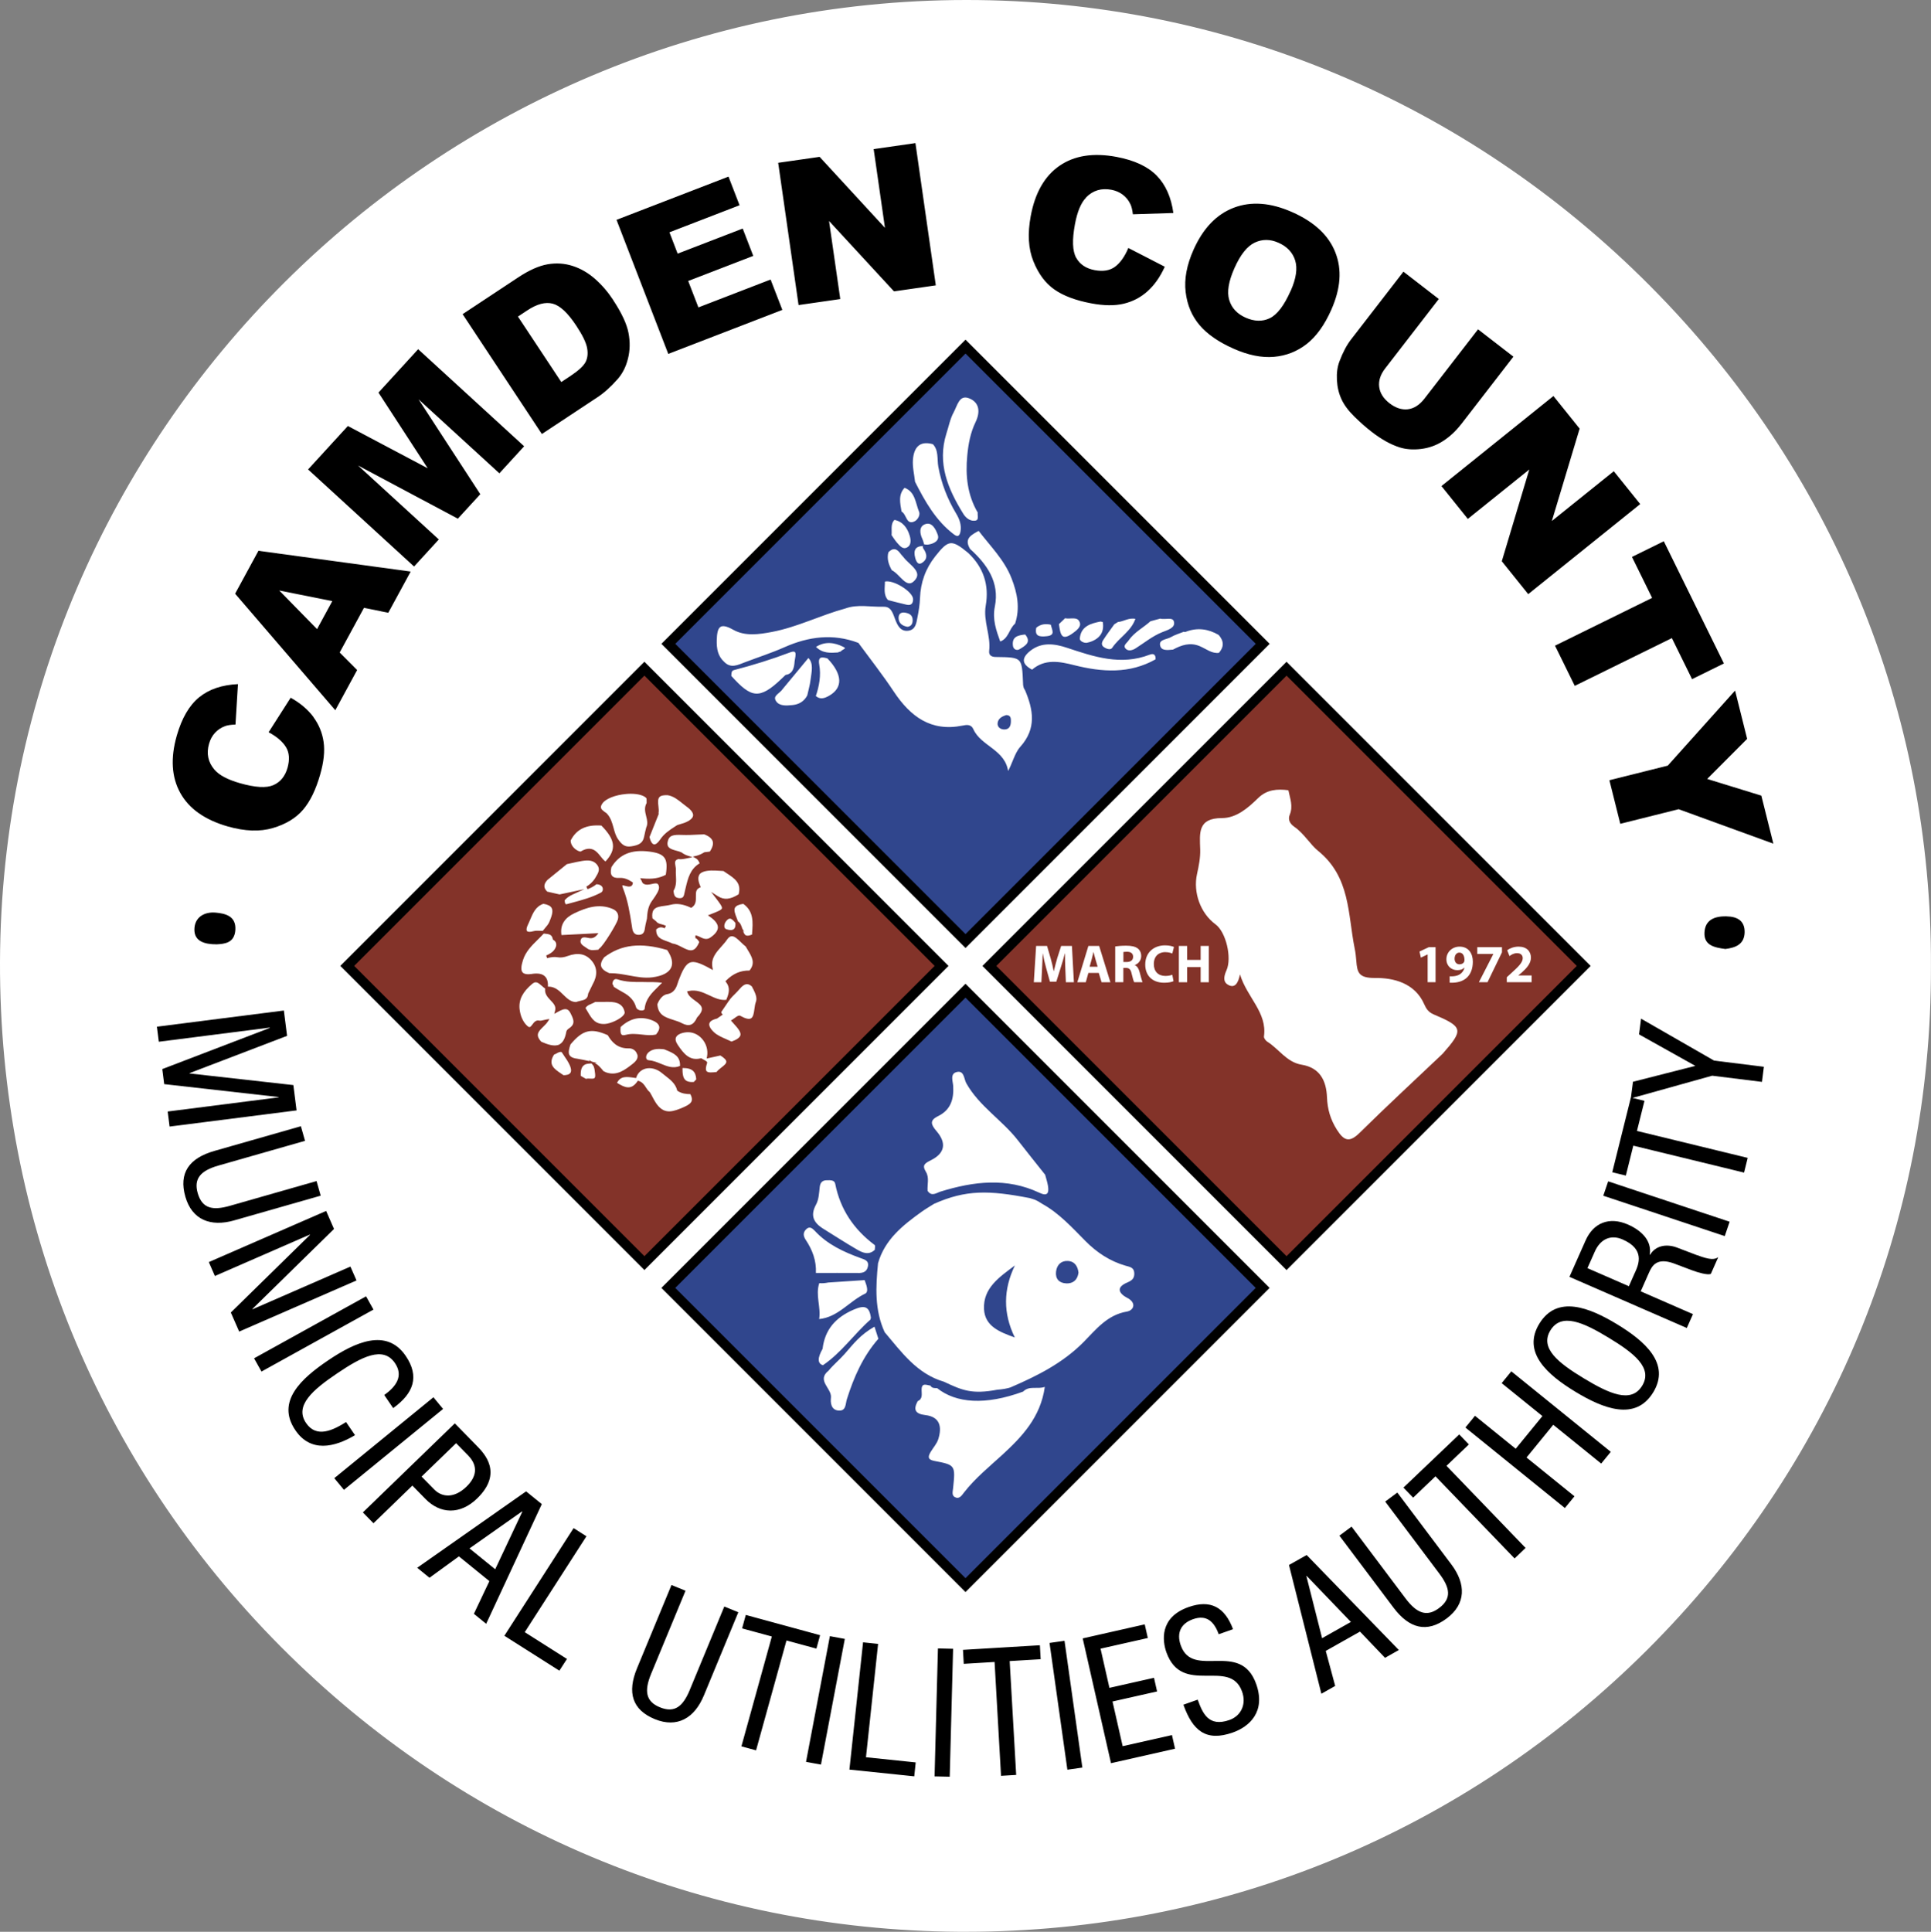
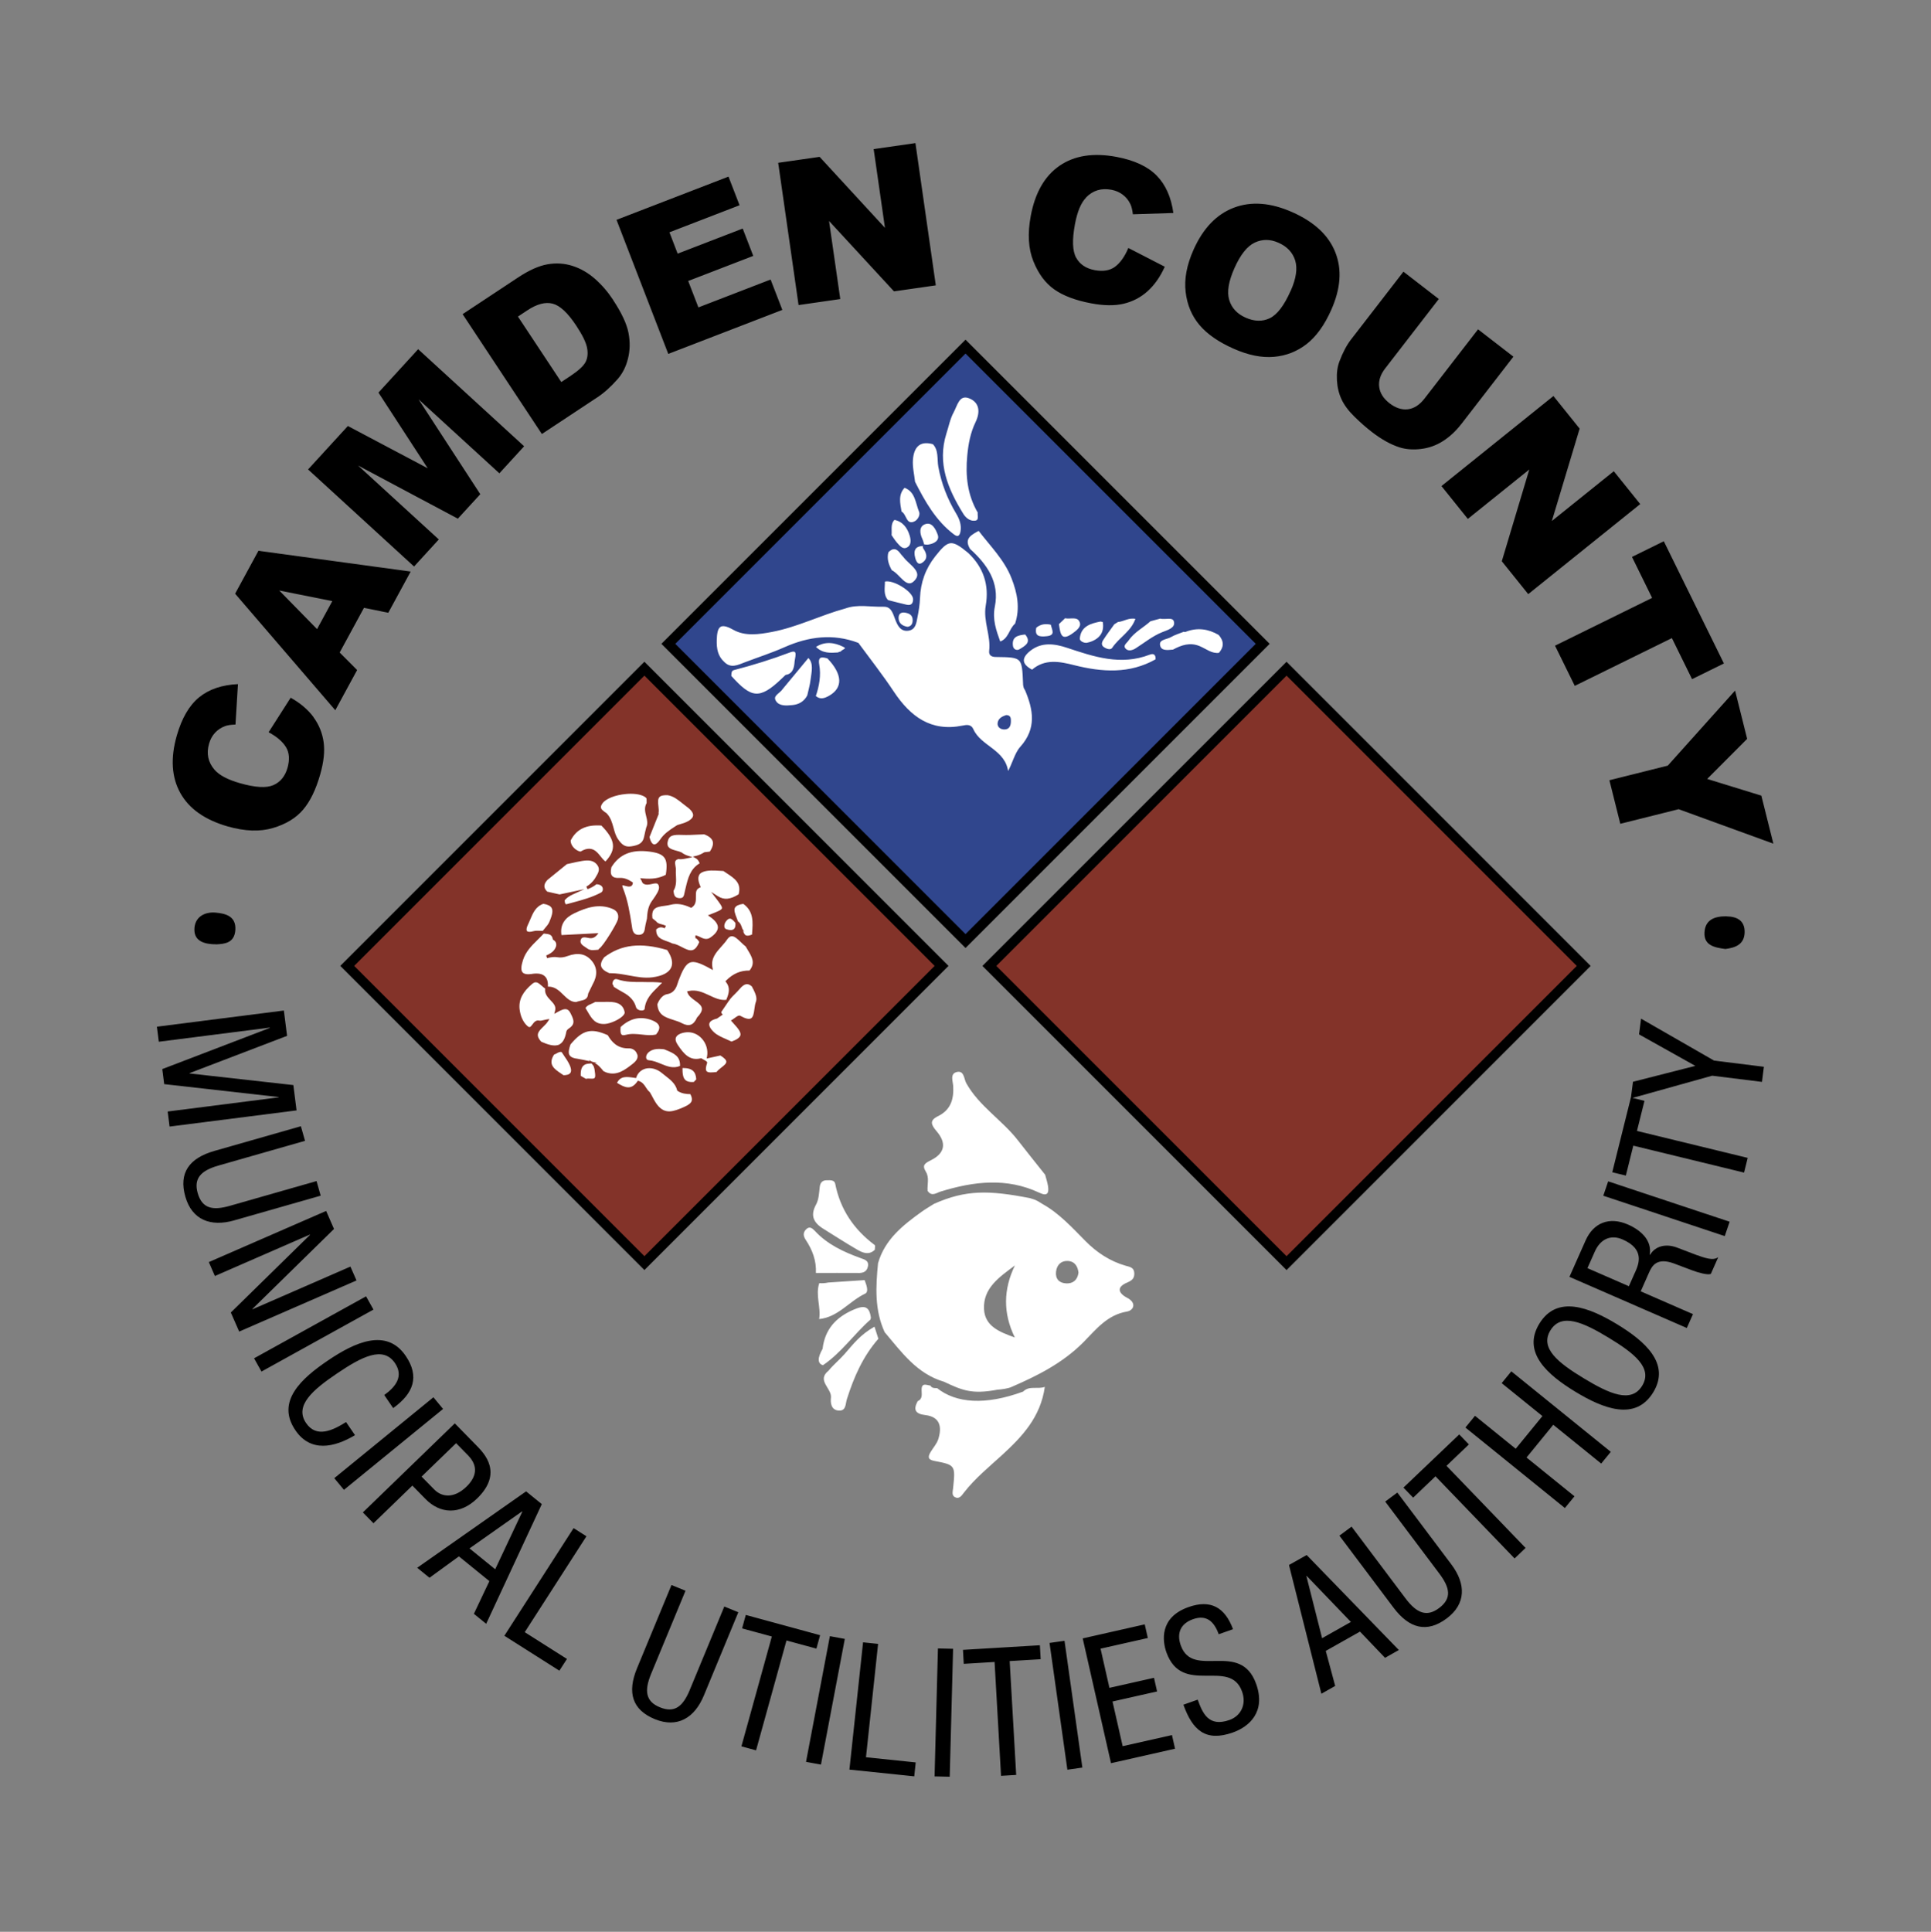
<svg xmlns="http://www.w3.org/2000/svg" id="Layer_2" viewBox="0 0 344 344.1">
  <rect x="0" y="0" width="344" height="344.1" fill="#808080" stroke="none" />
  <defs>
    <style>.cls-1{fill:#833329;}.cls-1,.cls-2,.cls-3,.cls-4{stroke-miterlimit:10;}.cls-1,.cls-2,.cls-4{stroke:#000;stroke-width:1.75px;}.cls-5,.cls-3{fill:#fff;}.cls-2{fill:#833329;}.cls-3{stroke:#30468d;stroke-width:.25px;}.cls-4{fill:#30468d;}</style>
  </defs>
  <g id="Logo3a_1_Image">
-     <path class="cls-5" d="M293.95,50.92C261.28,18.08,218.05,0,172.22,0h-.06C77.55.03.32,76.88,0,171.31c-.15,46.1,17.62,89.43,50.04,122.03,32.26,32.43,75.18,50.46,120.84,50.76.39,0,.77,0,1.16,0,45.81,0,88.87-17.79,121.36-50.17,32.76-32.65,50.73-75.9,50.59-121.77.23-45.52-17.54-88.57-50.04-121.24Z" />
    <rect class="cls-1" x="191.76" y="134.62" width="74.87" height="74.87" transform="translate(188.79 -111.67) rotate(45)" />
-     <path class="cls-5" d="M255.38,180.68c-.89-.38-1.31-1-1.64-1.76-1.68-3.86-5.52-4.75-8.76-4.72-2.93.03-3.2-.95-3.36-3.05-.06-.74-.14-1.49-.29-2.21-1.24-6.12-.74-12.72-6.54-17.4-1.35-1.09-2.5-3.09-4.2-4.26-.77-.53-1.2-1.27-.83-2.15.64-1.52.05-2.93-.24-4.37-1.98-.25-3.81-.14-5.38,1.39-1.81,1.77-3.88,3.57-6.46,3.57-4.35,0-3.96,2.69-3.87,5.58.05,1.46-.25,2.96-.57,4.41-.71,3.25.61,6.96,3.29,8.93,1.89,1.38,2.95,5.98,1.97,8.18-.37.83-.74,1.97.2,2.55,1.28.8,1.89-.27,2.2-1.81,1.25,4.13,4.87,6.76,4.27,11.06-.04.28.3.74.58.92,2.09,1.3,3.45,3.67,6.14,4.11,3.27.54,4.39,2.86,4.51,5.82.08,2.11.62,3.96,1.77,5.77,1.27,2,2.24,2.32,4.05.54,4.84-4.78,9.84-9.39,14.78-14.08,3.77-4.28,3.68-4.78-1.64-7.03ZM202.16,171.93v-.03c.56-.2,1.14-.77,1.14-1.59,0-.59-.21-1.04-.59-1.35-.46-.36-1.13-.51-2.09-.51-.78,0-1.48.06-1.95.13v6.37h1.45v-2.54h.44c.59,0,.87.23,1.04,1.04.19.79.34,1.32.45,1.5h1.49c-.12-.25-.33-1.09-.53-1.82-.16-.59-.41-1.03-.86-1.21ZM200.7,171.36h-.57v-1.78c.11-.02.31-.05.66-.05.67,0,1.07.31,1.07.9s-.43.93-1.16.93ZM193.89,168.5l-1.97,6.46h1.51l.46-1.66h1.85l.5,1.66h1.57l-2-6.46h-1.92ZM194.11,172.2l.38-1.37c.11-.37.2-.86.3-1.25h.02c.1.38.21.86.33,1.25l.4,1.37h-1.43ZM189.04,168.5l-.69,2.15c-.21.72-.43,1.57-.61,2.32h-.03c-.14-.76-.34-1.56-.55-2.31l-.63-2.16h-1.95l-.41,6.46h1.35l.12-2.45c.05-.8.08-1.8.11-2.67h.02c.15.84.37,1.76.58,2.52l.69,2.5h1.14l.79-2.52c.25-.76.52-1.68.72-2.5h.03c0,.94.03,1.88.06,2.65l.1,2.47h1.43l-.35-6.46h-1.91ZM213.89,170.98h-2.41v-2.48h-1.47v6.46h1.47v-2.7h2.41v2.7h1.46v-6.46h-1.46v2.48ZM207.61,169.6c.52,0,.93.12,1.23.24l.3-1.16c-.26-.13-.83-.29-1.59-.29-1.96,0-3.53,1.23-3.53,3.43,0,1.84,1.15,3.23,3.38,3.23.79,0,1.39-.14,1.66-.28l-.22-1.14c-.29.12-.78.21-1.22.21-1.3,0-2.07-.81-2.07-2.11,0-1.44.9-2.14,2.06-2.14ZM254.31,170.02h.02v4.93h1.41v-6.23h-1.21l-1.65.77.24,1.09,1.19-.57ZM260.02,168.62c-1.37,0-2.35,1.03-2.35,2.24s.89,1.95,1.95,1.95c.57,0,.97-.16,1.25-.45h.03c-.12.48-.38.88-.79,1.16-.34.23-.79.35-1.23.38-.29.02-.45.02-.63,0v1.14c.16,0,.41.02.66,0,.97-.04,1.78-.34,2.38-.87.68-.62,1.09-1.57,1.09-2.87,0-1.46-.76-2.68-2.36-2.68ZM260.82,171.36c-.13.22-.41.41-.81.41-.59,0-.88-.46-.88-1,0-.65.35-1.09.85-1.09.66,0,.91.65.91,1.31,0,.18-.03.28-.08.36ZM263.17,169.92h2.86v.02l-2.57,5.01h1.54l2.57-5.31v-.92h-4.4v1.2ZM270.49,173.76v-.02l.58-.48c.9-.8,1.66-1.64,1.66-2.68,0-1.13-.78-1.96-2.19-1.96-.84,0-1.57.29-2.04.64l.41,1.04c.33-.25.8-.52,1.33-.52.72,0,1.03.4,1.03.91-.02.73-.68,1.43-2.04,2.65l-.8.73v.88h4.42v-1.2h-2.35Z" />
    <path d="M52.25,193.28l-18.48-2.07v-.06s17.37-6.64,17.37-6.64l-.57-4.51-22.62,2.88.34,2.68,19.77-2.52v.06s-19.15,7.33-19.15,7.33l.34,2.68,20.38,2.3v.06s-19.76,2.52-19.76,2.52l.34,2.68,22.62-2.88-.57-4.51ZM41.72,217.38l15.41-4.4-.74-2.6-15.41,4.4c-3.07.88-4.96.52-5.76-2.25-.73-2.57.48-4,3.71-4.92l15.41-4.4-.74-2.6-15.41,4.4c-4.51,1.29-6.38,3.93-5.17,8.15,1.18,4.13,4.5,5.42,8.71,4.22ZM62.43,225.61l-17.45,7.61-.02-.06,14.54-14.25-1.4-3.21-20.9,9.11,1.08,2.48,16.92-7.38.02.06-14.1,13.82,1.49,3.4,20.9-9.11-1.09-2.48ZM65.21,230.91l-19.95,11.04,1.32,2.36,19.95-11.04-1.32-2.36ZM61.64,253.31c-2.35,1.48-5.26,2.89-7.11.18-2.11-3.09,1.15-5.9,5.52-8.85,4.36-2.95,8.19-4.95,10.3-1.85,1.58,2.31.2,4.2-1.9,5.7l1.59,2.33c3.63-2.61,4.75-5.62,2.22-9.32-3.41-4.99-9.04-2.41-13.8.81-4.76,3.22-9.35,7.33-5.83,12.47,2.7,3.96,6.9,3.08,10.61.86l-1.59-2.33ZM77.21,248.89l-17.66,14.41,1.72,2.08,17.66-14.41-1.72-2.08ZM84.98,266.93c4.7-4.55,1.28-8.04-.05-9.4l-3.91-3.99-16.38,15.86,1.89,1.93,6.93-6.71,2.34,2.39c2.6,2.65,6.13,2.87,9.18-.08ZM81.25,257.07l2.13,2.17c1.87,1.91,1.5,3.85-.29,5.58-2.18,2.11-4.35,1.9-5.73.5l-2.26-2.3,6.15-5.95ZM93.72,265.65l-19.4,13.61,2.19,1.78,5.24-3.81,5.43,4.41-2.76,5.82,2.19,1.78,9.91-21.32-2.81-2.28ZM88.22,279.53l-4.58-3.72,9.36-6.59.05.04-4.83,10.26ZM102.18,272.2l-12.33,19.17,9.8,6.22,1.35-2.09-7.52-4.77,10.99-17.08-2.28-1.45ZM122.9,300.98c-1.22,2.95-2.68,4.22-5.35,3.13-2.47-1.01-2.84-2.85-1.56-5.95l6.13-14.81-2.5-1.02-6.13,14.81c-1.8,4.34-.88,7.43,3.18,9.09,3.98,1.62,7.06-.19,8.73-4.24l6.13-14.81-2.5-1.02-6.13,14.81ZM146.1,291.27l-13.24-3.61-.66,2.4,5.3,1.44-5.42,19.57,2.61.71,5.42-19.57,5.33,1.45.66-2.4ZM143.59,313.83l2.66.49,4.25-22.39-2.66-.49-4.25,22.39ZM156.44,292.82l-2.69-.28-2.43,22.67,11.55,1.2.26-2.48-8.86-.92,2.16-20.19ZM166.49,316.42l2.7.06.6-22.79-2.7-.06-.6,22.79ZM185.26,293.06l-13.71.82.14,2.49,5.49-.33,1.15,20.28,2.7-.16-1.16-20.28,5.52-.33-.14-2.49ZM186.97,292.65l3.18,22.58,2.67-.38-3.18-22.58-2.68.38ZM200,311.05l-1.81-7.97,7.94-1.79-.55-2.43-7.94,1.79-1.58-6.98,8.42-1.9-.55-2.43-11.05,2.5,5.04,22.23,11.41-2.58-.55-2.43-8.78,1.98ZM210.36,293.12c-.82-2.29.03-3.94,2.17-4.7,2.43-.86,3.77.43,4.58,2.68l2.55-.9c-1.46-3.92-3.99-5.33-7.93-3.94-5.24,1.85-4.64,6.08-3.94,8.06,2.81,7.88,11.31.91,13.48,6.99.82,2.29-.21,4.34-2.24,5.06-3.73,1.32-4.8-1.22-5.66-3.62l-2.55.9c1.63,4.57,3.97,6.66,8.81,4.95,2.92-1.03,5.92-3.69,4.15-8.65-2.8-7.85-11.27-.79-13.42-6.84ZM229.63,278.78l5.77,22.92,2.46-1.39-1.68-6.24,6.1-3.44,4.46,4.67,2.46-1.39-16.42-16.92-3.16,1.78ZM235.53,291.81l-2.8-11.07.05-.03,7.88,8.2-5.14,2.9ZM248.94,265.86l-2.17,1.61,9.63,12.81c1.92,2.55,2.27,4.44-.05,6.17-2.14,1.59-3.92.97-5.94-1.71l-9.63-12.81-2.17,1.61,9.63,12.81c2.82,3.75,5.96,4.56,9.48,1.94,3.45-2.57,3.47-6.12.84-9.62l-9.63-12.81ZM261.69,257.3l-1.73-1.79-9.94,9.47,1.73,1.79,3.98-3.8,14.09,14.63,1.96-1.87-14.09-14.63,4-3.82ZM267.53,246.38l7.25,5.86-4.76,5.82-7.25-5.87-1.71,2.09,17.72,14.34,1.71-2.09-8.54-6.91,4.76-5.83,8.54,6.91,1.71-2.09-17.72-14.34-1.71,2.09ZM288.07,235.88c-4.92-2.98-10.66-5.27-13.83-.12-3.17,5.16,1.52,9.18,6.43,12.16,4.92,2.98,10.66,5.27,13.83.12,3.17-5.16-1.52-9.18-6.43-12.16ZM292.54,246.85c-1.96,3.19-5.88,1.39-10.38-1.33-4.51-2.73-7.91-5.37-5.95-8.56,1.96-3.19,5.88-1.4,10.38,1.33s7.91,5.37,5.95,8.56ZM302.34,223.59l-3.65-1.39c-1.84-.67-3.76-.33-4.74,1.32l-.06-.03c.45-2.58-1.62-4.39-3.9-5.38-3.31-1.44-6.13-.29-7.52,2.85l-2.88,6.48,20.91,9.11,1.1-2.47-9.31-4.06,1.48-3.34c.56-1.26,1.41-2.7,4.37-1.65l3.32,1.25c1.05.39,2.69.87,3.32.64l1.32-2.98c-.64.42-1.39.53-3.75-.36ZM291.26,226.67l-1.08,2.44-7.38-3.22,1.31-2.95c1.02-2.3,2.9-3.06,4.95-2.16,4.04,1.76,2.86,4.43,2.21,5.89ZM285.62,212.99l21.64,7.19.87-2.56-21.64-7.19-.87,2.56ZM313.89,192.7l.34-2.68-8.87-1.1-13.01-7.47-.36,2.8,10.03,5.61-11.11,2.83-.36,2.8h-.01s-3.32,13.32-3.32,13.32l2.42.59,1.33-5.33,19.73,4.8.65-2.62-19.73-4.8,1.34-5.36-2.13-.52,14.19-3.96,8.87,1.1Z" />
    <path d="M55.86,127.75c-.98-1.33-2.33-2.49-4.08-3.47l-3.93,6.15c1.46.78,2.49,1.67,3.09,2.65.6.98.69,2.21.28,3.68-.43,1.51-1.27,2.54-2.52,3.09-1.25.55-3.24.43-5.97-.35-2.2-.63-3.72-1.44-4.55-2.43-1.12-1.32-1.44-2.85-.94-4.59.22-.77.57-1.42,1.06-1.95.49-.53,1.09-.93,1.79-1.19.42-.16,1.04-.25,1.86-.28l.44-7.2c-2.84.13-5.15.91-6.91,2.34-1.76,1.43-3.09,3.71-3.99,6.84-1.14,4-.93,7.4.63,10.21,1.56,2.81,4.38,4.79,8.45,5.96,3.05.87,5.74.97,8.05.28,2.31-.68,4.1-1.77,5.37-3.26,1.27-1.49,2.28-3.58,3.05-6.28.64-2.23.84-4.15.61-5.77-.23-1.62-.83-3.1-1.81-4.43ZM41.88,105.75l17.85,20.76,3.89-7.16-3.11-3.12,4.33-7.96,4.33.88,3.99-7.34-27.12-3.7-4.16,7.65ZM59.19,107.08l-2.71,4.98-6.74-6.88,9.45,1.89ZM67.42,69.93l8.77,13.48-14.22-7.53-7.09,7.74,18.88,17.29,4.41-4.82-14.4-13.18,17.79,9.48,4-4.36-11-16.9,14.4,13.18,4.41-4.82-18.88-17.29-7.08,7.74ZM109.24,53.44c-.96-1.46-2.05-2.72-3.26-3.78s-2.54-1.83-3.97-2.29c-1.43-.46-2.92-.56-4.47-.29-1.55.27-3.29,1.05-5.24,2.34l-9.89,6.54,14.12,21.35,9.89-6.54c1.19-.78,2.38-1.85,3.58-3.21.88-.99,1.51-2.21,1.87-3.68.37-1.46.4-3,.09-4.6-.31-1.6-1.22-3.55-2.73-5.83ZM104.28,64.55c-.39.69-1.27,1.5-2.66,2.42l-1.63,1.08-7.72-11.66,1.66-1.1c1.72-1.14,3.23-1.54,4.53-1.2,1.3.34,2.69,1.64,4.19,3.91,1.13,1.71,1.78,3.05,1.95,4.04.17.98.06,1.82-.32,2.52ZM124.42,54.76l-1.82-4.71,11.59-4.47-1.88-4.87-11.59,4.47-1.46-3.8,12.49-4.82-1.97-5.1-19.95,7.7,9.22,23.88,20.32-7.84-2.09-5.41-12.85,4.96ZM155.64,26.56l2.01,14.02-11.64-12.64-7.38,1.06,3.63,25.34,7.43-1.07-2-13.91,11.57,12.54,7.45-1.07-3.63-25.34-7.45,1.07ZM193.49,35.16c1.21-1.24,2.71-1.69,4.49-1.36.79.15,1.46.44,2.04.88s1.03,1,1.35,1.67c.2.4.35,1.01.45,1.82l7.21-.23c-.39-2.82-1.38-5.04-2.98-6.67-1.59-1.62-3.98-2.73-7.18-3.33-4.09-.76-7.46-.24-10.11,1.58-2.65,1.82-4.37,4.81-5.14,8.97-.58,3.12-.43,5.8.47,8.04.9,2.24,2.14,3.92,3.75,5.04,1.6,1.12,3.78,1.94,6.54,2.46,2.27.43,4.21.45,5.8.07,1.59-.38,3.01-1.11,4.24-2.21,1.23-1.1,2.26-2.56,3.08-4.38l-6.49-3.34c-.64,1.53-1.43,2.63-2.35,3.33-.92.69-2.14.9-3.64.62-1.55-.29-2.65-1.03-3.31-2.22-.66-1.19-.73-3.19-.21-5.97.42-2.25,1.09-3.84,2-4.75ZM237.89,44.96c-1.19-3.04-3.75-5.43-7.68-7.17-3.83-1.7-7.29-1.97-10.39-.8-3.09,1.17-5.49,3.67-7.19,7.48-1.22,2.73-1.69,5.25-1.41,7.55.27,2.3,1.1,4.26,2.47,5.88,1.37,1.62,3.39,3.02,6.05,4.2,2.62,1.17,5.02,1.65,7.21,1.46,2.19-.19,4.13-.96,5.84-2.29,1.71-1.34,3.17-3.37,4.38-6.1,1.67-3.77,1.92-7.17.72-10.2ZM229.92,51.81c-1.16,2.62-2.4,4.24-3.71,4.87-1.31.63-2.75.59-4.31-.1-1.52-.68-2.5-1.73-2.92-3.16-.43-1.43-.11-3.32.94-5.68,1.06-2.38,2.26-3.89,3.61-4.53,1.35-.63,2.76-.63,4.23.03,1.54.68,2.52,1.73,2.97,3.15.44,1.41.18,3.22-.8,5.42ZM260.28,75.6l9.33-12.07-6.3-4.87-9.55,12.35c-.87,1.12-1.85,1.75-2.94,1.89-1.09.13-2.18-.22-3.27-1.06-1.1-.85-1.71-1.82-1.85-2.92-.14-1.1.22-2.2,1.07-3.3l9.55-12.36-6.3-4.87-9.33,12.07c-.77.99-1.46,2.29-2.06,3.88-.38.99-.53,2.11-.46,3.37.07,1.26.34,2.4.82,3.42.47,1.02,1.24,2.05,2.31,3.1s2.1,1.95,3.1,2.72c1.72,1.33,3.37,2.24,4.94,2.74,1.13.36,2.41.45,3.83.28,1.42-.18,2.73-.65,3.92-1.42,1.2-.77,2.26-1.76,3.18-2.95ZM287.5,83.93l-11.04,8.87,4.95-16.45-4.67-5.81-19.95,16.04,4.7,5.85,10.95-8.8-4.9,16.34,4.71,5.86,19.95-16.04-4.71-5.86ZM301.44,120.97l5.67-2.79-10.71-21.77-5.67,2.79,3.59,7.3-17.3,8.51,3.52,7.16,17.3-8.51,3.59,7.3ZM313.77,141.72l-9.64-2.97,7.12-7.14-2.15-8.6-11.99,13.37-10.4,2.6,1.94,7.76,10.4-2.6,16.87,6.14-2.14-8.55Z" />
    <path d="M38.41,162.56c-2.04-.18-3.79.85-3.78,3.05,0,2,1.7,2.61,3.98,2.6,1.37-.08,3.2-.21,3.32-2.63.12-2.42-1.81-2.87-3.52-3.02ZM307.57,163.22c-2.1-.03-3.8.59-3.92,2.88-.12,2.28,1.73,2.68,3.72,2.94,1.68-.22,3.38-.74,3.43-2.97.04-2.03-1.27-2.81-3.23-2.84Z" />
    <rect class="cls-4" x="134.56" y="77.25" width="74.87" height="74.87" transform="translate(131.48 -88.03) rotate(45)" />
    <path class="cls-3" d="M173.31,92.87c1.4.12.91-.92.99-1.61-1.85-3.14-2.2-6.55-1.86-10.11.19-2.06.57-4.06,1.46-5.9.93-1.91.68-3.68-1.22-4.42-1.9-.74-2.26,1.41-2.9,2.56-.64,1.16-.89,2.55-1.31,3.83-1.67,5.34.29,9.93,3.02,14.35.42.67.98,1.18,1.8,1.31ZM169.84,95.27c.81.65,1.24.25,1.39-.57.21-1.19-.17-2.26-.79-3.29-1.54-2.57-2.61-5.3-3.16-8.3-.24-1.34.1-2.95-1.02-4.1-2.55-.73-3.58.68-3.75,2.88-.1,1.3.24,2.64.38,3.96,1.79,3.53,3.72,6.97,6.96,9.43ZM162.87,93.03c.65-.24,1.26-1.21.98-1.9-.66-1.59-.67-3.66-2.74-4.39-1.29,1.33-.87,2.9-.62,4.45.94.46.8,2.44,2.38,1.85ZM167.16,95.17c-.33-.89-1.03-2.45-2.44-1.9-1.13.45-1.03,1.71-.52,2.78.15.32.23.68.33,1.03.27.02.55.09.82.05,1.15-.16,2.24-.79,1.81-1.96ZM162.92,99.4c.16.59.52,1.5,1.37.98,1.13-.69,1.03-1.71.31-2.73-.09-.13-.08-.33-.1-.51-1.6-.02-1.94.94-1.58,2.26ZM172.73,97.87c3,2.71,5.23,5.88,4.38,10.13-.48,2.38.25,4.33,1,6.43,1.71-.55,1.73-2.37,2.83-3.27.95-2.83.42-5.54-.63-8.22-1.3-3.32-3.83-5.78-5.93-8.54-1.39.76-2.89,1.47-1.65,3.48ZM164.5,97.13s.03,0,.05,0h0s0,0,0,0h0,0s0-.03-.01-.04c-.01,0-.03,0-.04,0,0,.02,0,.03,0,.05ZM196.66,115.42c.52.33,1.25.54,1.59.03,1.21-1.83,3.42-2.93,4.18-5.31-1.37-.33-2.28.47-3.31.53-.23.15-.46.29-.7.44-.66.93-1.36,1.85-1.98,2.81-.33.51-.44,1.09.21,1.5ZM200.99,113.97c-.35.51-1.2,1-.52,1.69.52.53,1.33.3,1.91-.07,1.55-.98,2.97-2.17,4.71-2.87.95-.38,2.41-.76,2.18-1.95-.22-1.13-1.7-.44-2.58-.71-.6.16-1.2.33-1.8.49-1.29,1.16-2.89,1.96-3.91,3.42ZM193.82,114.6c1.94-.54,3.16-1.71,2.74-3.95-.15.04-.3.01-.43-.08-1.87.35-3.68.88-3.89,3.13-.06.65.96,1.07,1.59.89ZM180.33,115.07c.1.71.79,1.01,1.32.7,1.07-.63,2.35-1.34,1.04-2.88h0c-1.35.13-2.61.39-2.36,2.19ZM186.47,113.45c1.83-.18,1.02-1.35.83-2.28-1.03-.24-1.98-.14-2.81.58-.37,1.76.74,1.83,1.98,1.7ZM191.19,112.89c.65-.48,1.6-1.16,1.29-2.05-.45-1.29-1.83-.6-2.78-.85-.4.38-.79.76-1.19,1.14.25,1.57.35,3.47,2.68,1.76ZM139.32,122.66c-.44.77-1.93,1.18-1.16,2.32.64.95,1.92.84,2.99.74,1.22-.11,2.2-.68,2.78-1.81.2-.93.48-1.86.59-2.8.17-1.41.64-3.03-.52-4.09l-4.68,5.65ZM204.78,116.49c-5.1,1.98-9.85.38-14.65-1.22-2.23-.74-4.58-1.08-6.65.55-1.75,1.37-1.58,2.61.4,3.61,2.29-2.01,4.88-1.47,7.44-.83,5.02,1.26,9.94,1.6,14.66-1.08.09-.91-.36-1.35-1.19-1.03ZM182.38,121.77c-.2-4.79-.2-4.81-4.96-4.87-.76,0-1.16-.27-1.08-.96.33-2.73-1.09-5.3-.61-8.06.64-3.68-.41-6.89-3.16-9.48-3.03-2.52-3.69-2.38-6.05.61-1.77,2.24-2.64,4.71-2.75,7.51-.04,1.17-.23,2.32-.46,3.46-.19.97-.3,2.07-1.49,2.24-1.33.19-1.83-.9-2.22-1.91-.43-1.1-.72-2.4-2.19-2.36-2.29.07-4.62-.5-6.87.32-4.41,1.2-8.52,3.31-13.04,4.17-2.33.44-4.74.81-6.85-.39-2.57-1.45-3.02-.28-3.09,1.96-.04,1.53.18,2.91,1.38,3.99,1.23,1.26,2.57.56,3.79.09,2.36-.9,4.77-1.67,7.09-2.7,4.24-1.88,8.57-2.45,13.02-.77,2.1,2.86,4.3,5.65,6.26,8.61,2.98,4.49,6.68,7.29,12.4,6.14.68-.14,1.41-.26,1.77.54,1.39,3.17,5.89,3.69,6.24,7.82.99-1.67,1.31-3.47,2.34-4.62,2.98-3.32,2.36-6.72.84-10.29-.28-.31-.28-.69-.29-1.08ZM179.96,128.48c0,.73-.23,1.37-1.1,1.33-.62-.02-1.13-.43-1-1.09.13-.71.78-1.02,1.4-1.22.73,0,.7.52.7.98ZM159.69,96.73c.5.55,1.06,1.32,1.9.92.96-.46.8-1.56.58-2.3-.43-1.39-1.26-2.58-2.87-2.88-.85.82-.49,1.9-.6,2.88.33.46.62.96.99,1.38ZM217.2,116.42h0s0,0,0,0c0,0,0,0,0,0ZM217.15,112.98c-1.85-1.07-3.78-1.35-5.82-.61-.14.09-.29.1-.45.03-.79.32-1.63.56-2.35.98-.75.44-2.24.39-1.98,1.62.24,1.12,1.49.92,2.46.83,1.49-.81,3.01-1.33,4.69-.61,1.14.48,2.14,1.37,3.5,1.19,1.05-1.16.97-2.3-.04-3.44ZM150.27,115.1c-1.59-.79-3.37-1.07-5.1.11,1.28,1.35,2.73,1.22,4.18,1.13.13-.12.28-.16.46-.12.1-.42,1.5-.6.46-1.12ZM161.51,107.84c.86.19,1.28-.27,1.28-1.11,0-1.44-3.74-3.74-5.27-3.23.02,1.2-.34,2.46.61,3.5,1.12.28,2.24.59,3.37.84ZM145.82,118.39c.34,1.93,0,3.8-.63,5.63.86.78,1.7.52,2.59.01,2.57-1.47,2.46-3.99-.31-6.86-1.09-.33-1.92-.35-1.65,1.22ZM162.92,103.6c1.8-1.77-.84-3.05-1.85-4.41-.17-.23-.4-.42-.56-.66-.71-.99-1.48-1.14-2.36-.22-.33,1.22.04,2.3.63,3.35,1.44.67,2.63,3.43,4.14,1.94ZM161.22,109c-.8-.13-1.3.32-1.26,1.13.05.99.71,1.48,1.72,1.65.74-.11,1.05-.6,1.03-1.37-.02-.98-.73-1.29-1.49-1.41ZM139.99,120.35c1.22-.22,1.55-1.12,1.66-2.19,0-.88.86-2.75-.95-2.07-3.28,1.24-6.6,2.27-9.98,3.15-.6.16-.53.73-.57,1.2,3.59,4,5.14,4.43,9.22.5.21-.2.41-.39.62-.59Z" />
-     <rect class="cls-4" x="134.56" y="191.98" width="74.87" height="74.87" transform="translate(212.6 -54.43) rotate(45)" />
    <path class="cls-5" d="M165.26,212.14c.73,1.06,1.55.34,2.33.1,5.88-1.81,11.75-2.52,17.57.22,1.5.71,1.73,0,1.53-1.25-.11-.66-.33-1.31-.5-1.96,0,0,0,0,0,0-1.63-2.05-3.27-4.09-4.88-6.16-2.81-3.6-6.88-6.05-9.17-10.14-.42-.76-.37-2.31-1.68-2-1.28.3-.7,1.64-.65,2.53.13,2.34-.46,4.24-2.71,5.34-1.58.77-1.22,1.54-.25,2.68,1.81,2.11,1.48,3.91-.98,5.15-1.09.55-1.67.86-.93,2.07.66,1.07.21,2.28.31,3.42ZM146.44,218.73h0c2.08,1.29,4.14,2.63,6.26,3.86.99.57,2.09,1.04,3.14.03,0-.29.12-.75-.02-.85-3.7-2.77-6.13-6.33-7.03-10.91-.14-.7-.89-.63-1.46-.63-.79,0-1.21.36-1.3,1.22-.12,1.05-.16,2.21-.65,3.1-1.01,1.84-.55,3.11,1.07,4.18ZM182.29,247.87c-6.76,2.49-11.98,2.08-15.35-.61h0c-.45,0-.92.04-1.19-.45-.69-.08-1.59-.61-1.57.79,0,.73.23,1.58-.7,1.98,0,0,0,0,0,0-.81,1.52-.45,2.26,1.35,2.48,2.66.31,3,2.13,2.32,4.29-.25.8-.88,1.49-1.33,2.23-.47.78-.66,1.4.59,1.64,3.8.73,3.8.75,3.38,4.87-.06.58-.28,1.28.32,1.59.78.41,1.2-.27,1.62-.82,1.98-2.55,4.48-4.57,6.84-6.73,3.51-3.23,6.8-6.68,7.56-12.09-1.35.48-2.73-.28-3.86.83ZM152.87,226.76c.85,0,1.53-.19,1.74-1.14.24-1.1-.63-1.27-1.33-1.53-3.01-1.1-5.88-2.42-8.11-4.83,0,0,0,0,0,0-.49-.51-.99-.93-1.64-.21-.56.62-.36,1.25.02,1.82,1.19,1.79,1.9,3.7,1.8,5.88,2.51,0,5.01-.02,7.52,0ZM154.1,230.45c.74-.36.23-1.6-.07-2.43-2.16.14-4.32.29-6.48.43-.53.11-1.06.16-1.6.11-.72,2.13.33,4.27-.02,6.4,3.36-.33,5.35-3.17,8.17-4.52ZM155.07,235.05c0-.09.03-.19.08-.3-.27-2.16-1.22-2.28-3.12-1.45-3.16,1.38-5.08,3.51-5.49,6.96h0q-1.4,2.46.06,2.92c3.29-2.22,5.53-5.54,8.47-8.13ZM200.84,231.21c-1.61-.87-2.01-1.92-.03-2.76.85-.36,1.29-.73,1.26-1.65-.03-1.05-.78-1.12-1.57-1.35-2.77-.8-5.1-2.34-7.12-4.38-2.38-2.4-4.68-4.95-7.67-6.61-1.31-.86-1.45-.78-2.27-1.05-7.28-1.41-11.36-1.5-17.04,1.02-.73.46-1.49.9-2.19,1.4-3.36,2.41-6.58,4.94-7.79,9.18-.41,4.17-.64,8.33,1.18,12.29,3.01,3.55,5.75,7.42,10.56,8.82,3.26,1.54,4.99,2.28,9.52,1.42.67-.04,1.85-.2,2.43-.45,4.7-2.03,9.23-4.3,12.93-8.04,2.21-2.23,4.2-4.84,7.73-5.43,1.17-.2,1.77-1.51.07-2.43ZM180.78,238.24c-2.65-.96-5.32-1.97-5.48-5.04-.19-3.76,2.72-5.71,5.5-7.79-2.07,4.28-2.13,8.5-.02,12.82ZM189.93,228.6c-1.24-.05-1.95-.81-1.8-2.09.14-1.2.9-1.97,2.12-1.9,1.24.07,1.76,1,1.88,2.09-.19,1.36-1.02,1.95-2.19,1.91ZM155.79,236.31c-2.61,1.49-3.76,3.09-5.33,4.87-.95,1.08-1.93,1.85-2.85,2.96-2.22,1.78.61,3.15.42,4.82-.1.86,0,2.14,1.28,2.29,1.45.17,1.29-1.18,1.56-2.02,1.24-3.92,2.86-7.63,5.61-10.76-.23-.72-.46-1.43-.69-2.15,0,0,0,0,0,0Z" />
    <rect class="cls-2" x="77.37" y="134.62" width="74.87" height="74.87" transform="translate(155.28 -30.79) rotate(45)" />
    <path class="cls-5" d="M130.95,161.65c-.27.45.02,1.17.29,1.87.08.2.16.41.23.61l.03.02c.41.26.58.77.74,1.27l.39.62-.28-.28c.13.4.28.74.55.86.24.1.6.05,1.08-.16v-.18c.16-2.03.3-3.95-1.57-5.28-.77.11-1.26.33-1.45.65ZM124.58,155.83c-.27.43-.22,1.1.16,1.98l.09.22-.22.1c-.63.3-.65.8-.64,1.58.01.68.02,1.45-.73,1.93l-.12.07-.12-.06c-1.31-.61-2.46-.77-3.51-.49-.34.09-.71.14-1.08.19-.77.1-1.57.2-1.95.71-.25.33-.33.83-.23,1.52l.67.54c.21.32.56.42.96.52.26.07.53.14.78.29l-.25.43c-.53-.29-.99-.23-1.49.19-.05,1.42.88,1.75,1.95,2.13.32.11.64.23.94.38.55.06,1.11.35,1.66.63.73.38,1.42.74,2,.52.43-.16.79-.62,1.12-1.41-.24-.41-.46-.6-.58-.66-.04-.01-.08-.02-.11-.02v-.5c.1,0,.19.01.28.05.18.05.36.14.54.23.55.27,1.13.55,1.79.14.92-.62,1.39-1.24,1.4-1.84,0-.6-.47-1.24-1.4-1.89l-.38-.27.44-.17c1.23-.48,1.98-.77,2.06-1.07.08-.29-.38-.9-1.08-1.82l-.85-1.11,1.18.75c1.12.72,2.21.62,3.72-.32.54-2-.7-2.82-2.13-3.76-.2-.13-.39-.26-.58-.39-.22-.01-.43-.02-.65-.04-.51-.03-1.04-.07-1.55-.05-1.1.04-1.81.3-2.11.76ZM129.41,165.52c.58.2,1.04.2,1.31-.02.3-.24.32-.72.29-1.1-.29-.37-.65-.77-.99-.77h0c-.23,0-.47.19-.73.54-.22.31-.31.72-.23,1,.05.17.17.29.35.35ZM118.93,149.97c-.17,1.03.49,1.27,1.59,1.57.29.08.6.16.86.28.39.28.74.47,1.09.58l.9.29-1.03.21c-.5.1-1.02.21-1.5.12-.66.2-.63.56-.51,1.22.04.23.09.47.07.7-.02.35,0,.71.02,1.06.04.88.09,1.8-.43,2.67.06.83.25,1.26,1.01,1.31.71.05.83-.31.96-1.01.02-.12.05-.24.08-.36l.12-.51c.39-1.64.8-3.33,2.48-4.32-.17-.44-.38-.72-.66-.88l-.56-.31.63-.15c.45-.11.91-.31,1.37-.6l.1-.04.93-.11c.49-.73.66-1.35.51-1.84-.16-.5-.66-.91-1.5-1.23-.34.01-.68.03-1.02.04-.97.05-1.94.1-2.97.06-1.44-.05-2.32.02-2.52,1.23ZM115.7,149.09c.17.76.46,1.24.79,1.31.3.06.69-.24,1.08-.81.73-1.1,1.67-1.71,2.67-2.36l.41-.26,1.25-.39c.96-.37,1.51-.82,1.57-1.29.06-.46-.33-1.02-1.14-1.6-.26-.19-.51-.39-.76-.59-.81-.65-1.58-1.27-2.6-1.45-.73-.04-1.24.06-1.49.33-.32.34-.26.95-.19,1.6.05.44.1.88.02,1.28l.04.05-.03.15-1.61,4.03ZM133.51,172.89c1.11-1.35.45-2.43-.3-3.67-.13-.21-.25-.42-.37-.63-.27-.2-.54-.46-.82-.73-.59-.56-1.18-1.16-1.73-1.09-.27.03-.52.23-.77.6-.28.42-.63.8-.99,1.21-.93,1.04-1.9,2.11-1.62,3.69l.09.52-.46-.25c-1.89-1.05-2.9-1.36-3.61-1.09-.81.3-1.39,1.47-2.06,3.25-.04.1-.07.22-.11.34-.23.73-.57,1.83-1.93,2.05-.69.11-1.36.82-1.72,1.79.12,1.92,1.38,2.32,2.84,2.79.53.17,1.08.34,1.56.6.59.31,1.1.4,1.52.26.45-.15.83-.57,1.13-1.25l.05-.07c.59-.61.87-1.14.83-1.57-.05-.55-.62-.97-1.22-1.4-.55-.4-1.11-.81-1.32-1.38l-.1-.27.28-.06c1.38-.31,2.56.24,3.69.77,1,.47,1.94.91,3.01.8l.05-.12c.48-1.14.65-2.09-.07-3.02l-.13-.17.16-.16c1.22-1.22,2.56-1.78,4.13-1.75ZM114.66,174.92c-1.63.01-3.16.03-4.68-.48-.22-.07-.41-.05-.56.06-.2.15-.31.44-.32.8.13.13.21.29.24.47.37.26.77.49,1.17.71,1.15.63,2.33,1.29,2.79,2.91.12.42.66.64,1.09.6.13-.01.43-.06.45-.3.17-1.75,1.24-2.79,2.37-3.9.25-.24.5-.49.74-.74-1.14-.14-2.24-.13-3.31-.12ZM115.56,188.85c.77.06,1.49.35,2.19.64,1.13.46,2.19.89,3.39.38.09-1.78-1.17-2.29-2.62-2.88l-.22-.09c-.3-.03-.61-.06-.9-.06-.6,0-1.17.1-1.69.47-.53.37-.67.88-.58,1.2.04.14.15.32.43.34ZM108.92,154.48c-.18.71-.14,1.23.12,1.53.23.28.67.41,1.29.37.92-.06,1.64.31,2.27.72l.13.08v.15c-.03.22-.12.38-.26.48-.29.2-.69.09-1.08-.01-.17-.05-.45-.12-.53-.09,0,0-.02.13.15.57.85,2.15,1.2,4.4,1.54,6.57l.08.52c.13.83.56,1.22,1.3,1.14.59-.06.87-.4.96-1.19.05-.4.15-.79.24-1.18.04-.17.08-.33.12-.5.07-1.01.15-2.1.86-3.12l.21-.29c.53-.76,1.2-1.7,1.07-2.31-.05-.25-.14-.41-.26-.49-.22-.14-.59-.06-.99.03-.5.11-1.06.23-1.52-.06-.16-.1-.23-.27-.29-.42-.02-.05-.04-.1-.06-.14l-.23-.42.47.05c1.67.16,2.97-.04,4.1-.65.25-1.56.17-2.48-.27-3.06-.42-.57-1.22-.89-2.66-1.07-3.19-.41-5.34.48-6.76,2.78ZM119.57,172.33c.36-.82.11-1.89-.72-3.11-4.72-1.39-8.19-.99-11.23,1.31-.47.62-.64,1.15-.53,1.58.13.47.62.89,1.46,1.24.08,0,.15,0,.23,0,1.11,0,2.2.21,3.26.4,1.35.25,2.74.51,4.14.34,1.81-.23,2.98-.83,3.39-1.76ZM105.34,178.82c-.44.18-.83.34-1.03.75.13.21.26.42.38.64.72,1.23,1.33,2.29,3.09,2.18.95-.05,2.71-.82,3.32-1.6.1-.13.21-.31.18-.48-.23-1.3-1.18-1.89-2.97-1.85-.55.01-1.11.01-1.66.01h-.62c-.22.15-.46.25-.7.34ZM111.45,184.34c.99-.27,1.96-.16,2.89-.06.88.1,1.71.19,2.53-.01.47-.57.66-1.06.55-1.47-.15-.57-.85-.92-1.41-1.12-1.96-.7-3.8-.28-5.45,1.26-.04.43-.08,1.13.19,1.36.13.11.37.13.69.04ZM100.48,188.04c-.15-.22-.3-.43-.44-.65-.29-.07-.52.05-.87.24-.15.08-.31.17-.48.23-1.1,1.77.02,2.53,1.31,3.4.13.09.26.17.39.26.45,0,1.01-.08,1.23-.43.24-.37.06-.97-.15-1.41-.26-.57-.63-1.11-.99-1.63ZM120.72,194.31l-.08-.05-.02-.09c-.29-1.14-1.19-1.84-2.06-2.52-.22-.17-.43-.33-.63-.5-.89-.75-1.99-1.05-2.95-.79-.76.21-1.34.75-1.6,1.48l-.07.19-.41-.06c-1.26-.18-2.35-.34-2.98.91,1.41.88,2.51,1.33,3.61-.23l.1-.15.17.05c.65.2.99.71,1.28,1.17.19.29.38.57.63.77l.06.07c.17.27.32.56.47.84.33.62.65,1.21,1.09,1.68,1.28,1.37,2.65.92,4.45.14.88-.38,1.31-.72,1.44-1.12.1-.32.02-.72-.24-1.21-.73,0-1.55-.09-2.28-.58ZM105.99,191.09c-.05-.49-.11-1.05-.36-1.36l-.26-.31-.56.05c-.63.06-1.45.35-1.35,2.17l.92.53c.24-.07.52-.06.78-.04.31.02.63.03.76-.11.1-.11.14-.35.1-.7l-.02-.24ZM113.51,187.82c-.19-.67-.8-1.11-1.5-1.08-2.06.05-3.08-1.21-3.74-2.35-2.97-1.32-4.48-.94-6.64,1.65-.24.71-.45,1.44-.17,1.91.18.3.54.49,1.13.6h.07c.96.18,1.66.3,2.19.43l.21.05-.18-.22.66.33.8.19-.36.03c.57.3.94.73,1.53,1.44l.5.23c1.9.65,3.31-.45,4.68-1.52.76-.59,1.01-1.1.85-1.68ZM107.8,144.67c.08.06.15.11.23.17l.03.02c.73.75.99,1.69,1.24,2.6.2.74.39,1.44.82,2.05.65.93,1.21,1.41,2.3,1.25,1.29-.19,2.09-.53,2.32-1.69.13-.67.26-1.2.39-1.69.31-.65.16-1.29-.01-1.96-.19-.77-.39-1.57.07-2.37,0-.11,0-.23,0-.34,0-.19.01-.49-.06-.56-.48-.49-1.51-.76-2.77-.76-.27,0-.54.01-.83.04-1.94.17-3.64.85-4.22,1.69-.53.77-.21,1.05.49,1.57ZM128.32,188.01l-2.43.54.07-.37c.2-1.12-.14-2.31-.93-3.18-.72-.8-1.71-1.2-2.7-1.13-.94.08-1.67.41-1.89.88-.17.35-.08.8.27,1.32,1.08,1.62,2.13,2.93,4.11,2.45l.1-.02.09.05c.09.06.21.12.33.19.5.28.71.39.62.64-.24.7-.27,1.19-.09,1.42.26.32,1.03.23,1.77.15h.01c.21-.29.54-.54.85-.79.45-.35.92-.71.89-1.07-.02-.3-.39-.67-1.06-1.08ZM134.16,176.16c-.07-.15-.14-.29-.21-.44-.32-.29-.62-.43-.92-.41-.39.02-.81.3-1.27.86-.26.31-.55.59-.82.87-.34.33-.66.65-.93,1h.02s-.23.3-.23.3l-1.32,1.94.08.23.2.21-1.02.71c-.55.13-1.24.38-1.37.87-.11.42.2.99.84,1.58.58.53,1.34.86,2.14,1.21.33.14.66.29.97.44.94-.33,1.47-.71,1.58-1.12.15-.58-.52-1.33-1.17-2.05-.11-.12-.21-.24-.32-.36l-.2-.23.26-.15c.12-.07.26-.17.4-.28.42-.31.75-.55,1.03-.39.87.49,1.5.64,1.86.46.44-.22.54-.97.64-1.7.06-.45.12-.88.25-1.22.3-.74-.1-1.56-.48-2.35ZM121.58,190.23c0,.94.06,1.74.53,2.16.31.28.8.39,1.48.34l.44-.46c-.03-.69-.21-1.18-.56-1.51-.39-.37-1.01-.53-1.89-.52ZM99.68,159.32c.46-.11.92-.2,1.38-.29.27-.05.54-.11.81-.17l2.23-.48-2.07.95c-.62.28-1.08.61-1.43,1.02,0,.32.06.6.17.69.02.01.06.05.17.02l.89-.24c1.79-.48,3.63-.97,5.23-1.83.27-.14.4-.48.31-.81-.11-.41-.53-.66-1.13-.67-.41.35-.9.62-1.57.88l-.22-.45c.62-.37,1.1-.83,1.49-1.39l.15-.25c.49-.8.91-1.49.26-2.29-.63-.78-1.52-.83-2.66-.65-.64.1-1.29.25-1.91.39-.27.06-.53.12-.8.18l-3.46,2.81c-.36.38-.55.77-.54,1.12,0,.32.18.64.5.96l2.2.5ZM102.54,151.29c.44.33.82.41.9.39.59-.36,1.08-.5,1.51-.5.96,0,1.55.74,2.05,1.37.28.35.55.68.86.9,1.99-2.14,1.79-3.84-.73-6.4-2.72-.19-4.46.67-5.47,2.67,0,.82.62,1.37.88,1.57ZM95.02,165.87c.4-.11.83-.09,1.25-.07.14,0,.27.02.41.02.12-.15.25-.3.37-.45.33-.39.65-.75.82-1.17.35-.87.75-1.85.4-2.47-.21-.37-.71-.62-1.47-.74-1.37.47-1.85,1.63-2.37,2.86-.13.3-.25.61-.4.9-.24.5-.3.91-.15,1.09.15.18.56.19,1.13.03ZM94.8,173.47c1.06-.15,1.8-.01,2.26.43.41.39.59.99.55,1.84.03,0,.06,0,.1,0,1.15,0,1.91.73,2.64,1.45.68.66,1.32,1.29,2.26,1.3.24-.09.5-.15.75-.21.74-.17,1.33-.3,1.41-1.23l.02-.09.78-1.6c.92-1.63.85-3.07-.21-4.28-1.04-1.19-2.42-1.45-4.23-.79-.67.25-1.27.32-1.83.22-.57-.1-1.13-.02-1.84.16l-.16-.47c1.04-.45,1.55-.94,1.77-1.67.09-.49-.06-.85-.49-1.11l-.09-.06-.02-.11c-.15-.8-.67-.88-1.51-.95h-.1c-.34.37-.71.73-1.06,1.08-1.11,1.09-2.16,2.13-2.64,3.66-.35,1.1-.37,1.8-.07,2.16.27.31.84.41,1.7.28ZM99.68,186.02c.61-.33,1-1.06,1.21-2.26.05-.28.31-.46.54-.63.06-.04.12-.08.17-.12.86-.69.6-1.41.09-2.42l-.06-.12c-.19-.38-.4-.6-.66-.68-.49-.15-1.14.2-1.72.52l-.51.28.15-.56c.21-.78-.26-1.27-.8-1.84-.52-.55-1.11-1.17-.97-2.1-.2-.14-.4-.3-.58-.47-.67-.59-1.08-.9-1.7-.39-1.73,1.43-2.45,2.86-2.28,4.49.14,1.24.59,2.27,1.32,2.97.19.18.34.28.47.26.16-.01.33-.25.5-.47.27-.37.61-.82,1.2-.69.23.06.52-.02.82-.09.15-.04.31-.08.46-.1l.56-.09-.31.47c-.21.33-.52.62-.81.91-.83.81-1.49,1.45-.34,2.67,1.06.47,2.38.94,3.26.47ZM105,167.1c-.55-.07-1.34-.4-1.55.34-.22.79.64,1.1,1.16,1.5.6.46,1.31.27,1.98.23.05-.07.09-.15.16-.2.72-.46,3.13-4.42,3.32-5.19.24-.95-.19-1.55-.92-1.87-2.41-1.03-4.68-.26-6.86.78-1.6.76-2.56,1.97-2.27,3.87,2.16-.11,4.32-.22,6.58-.34-.46.66-.9.98-1.6.88Z" />
  </g>
</svg>